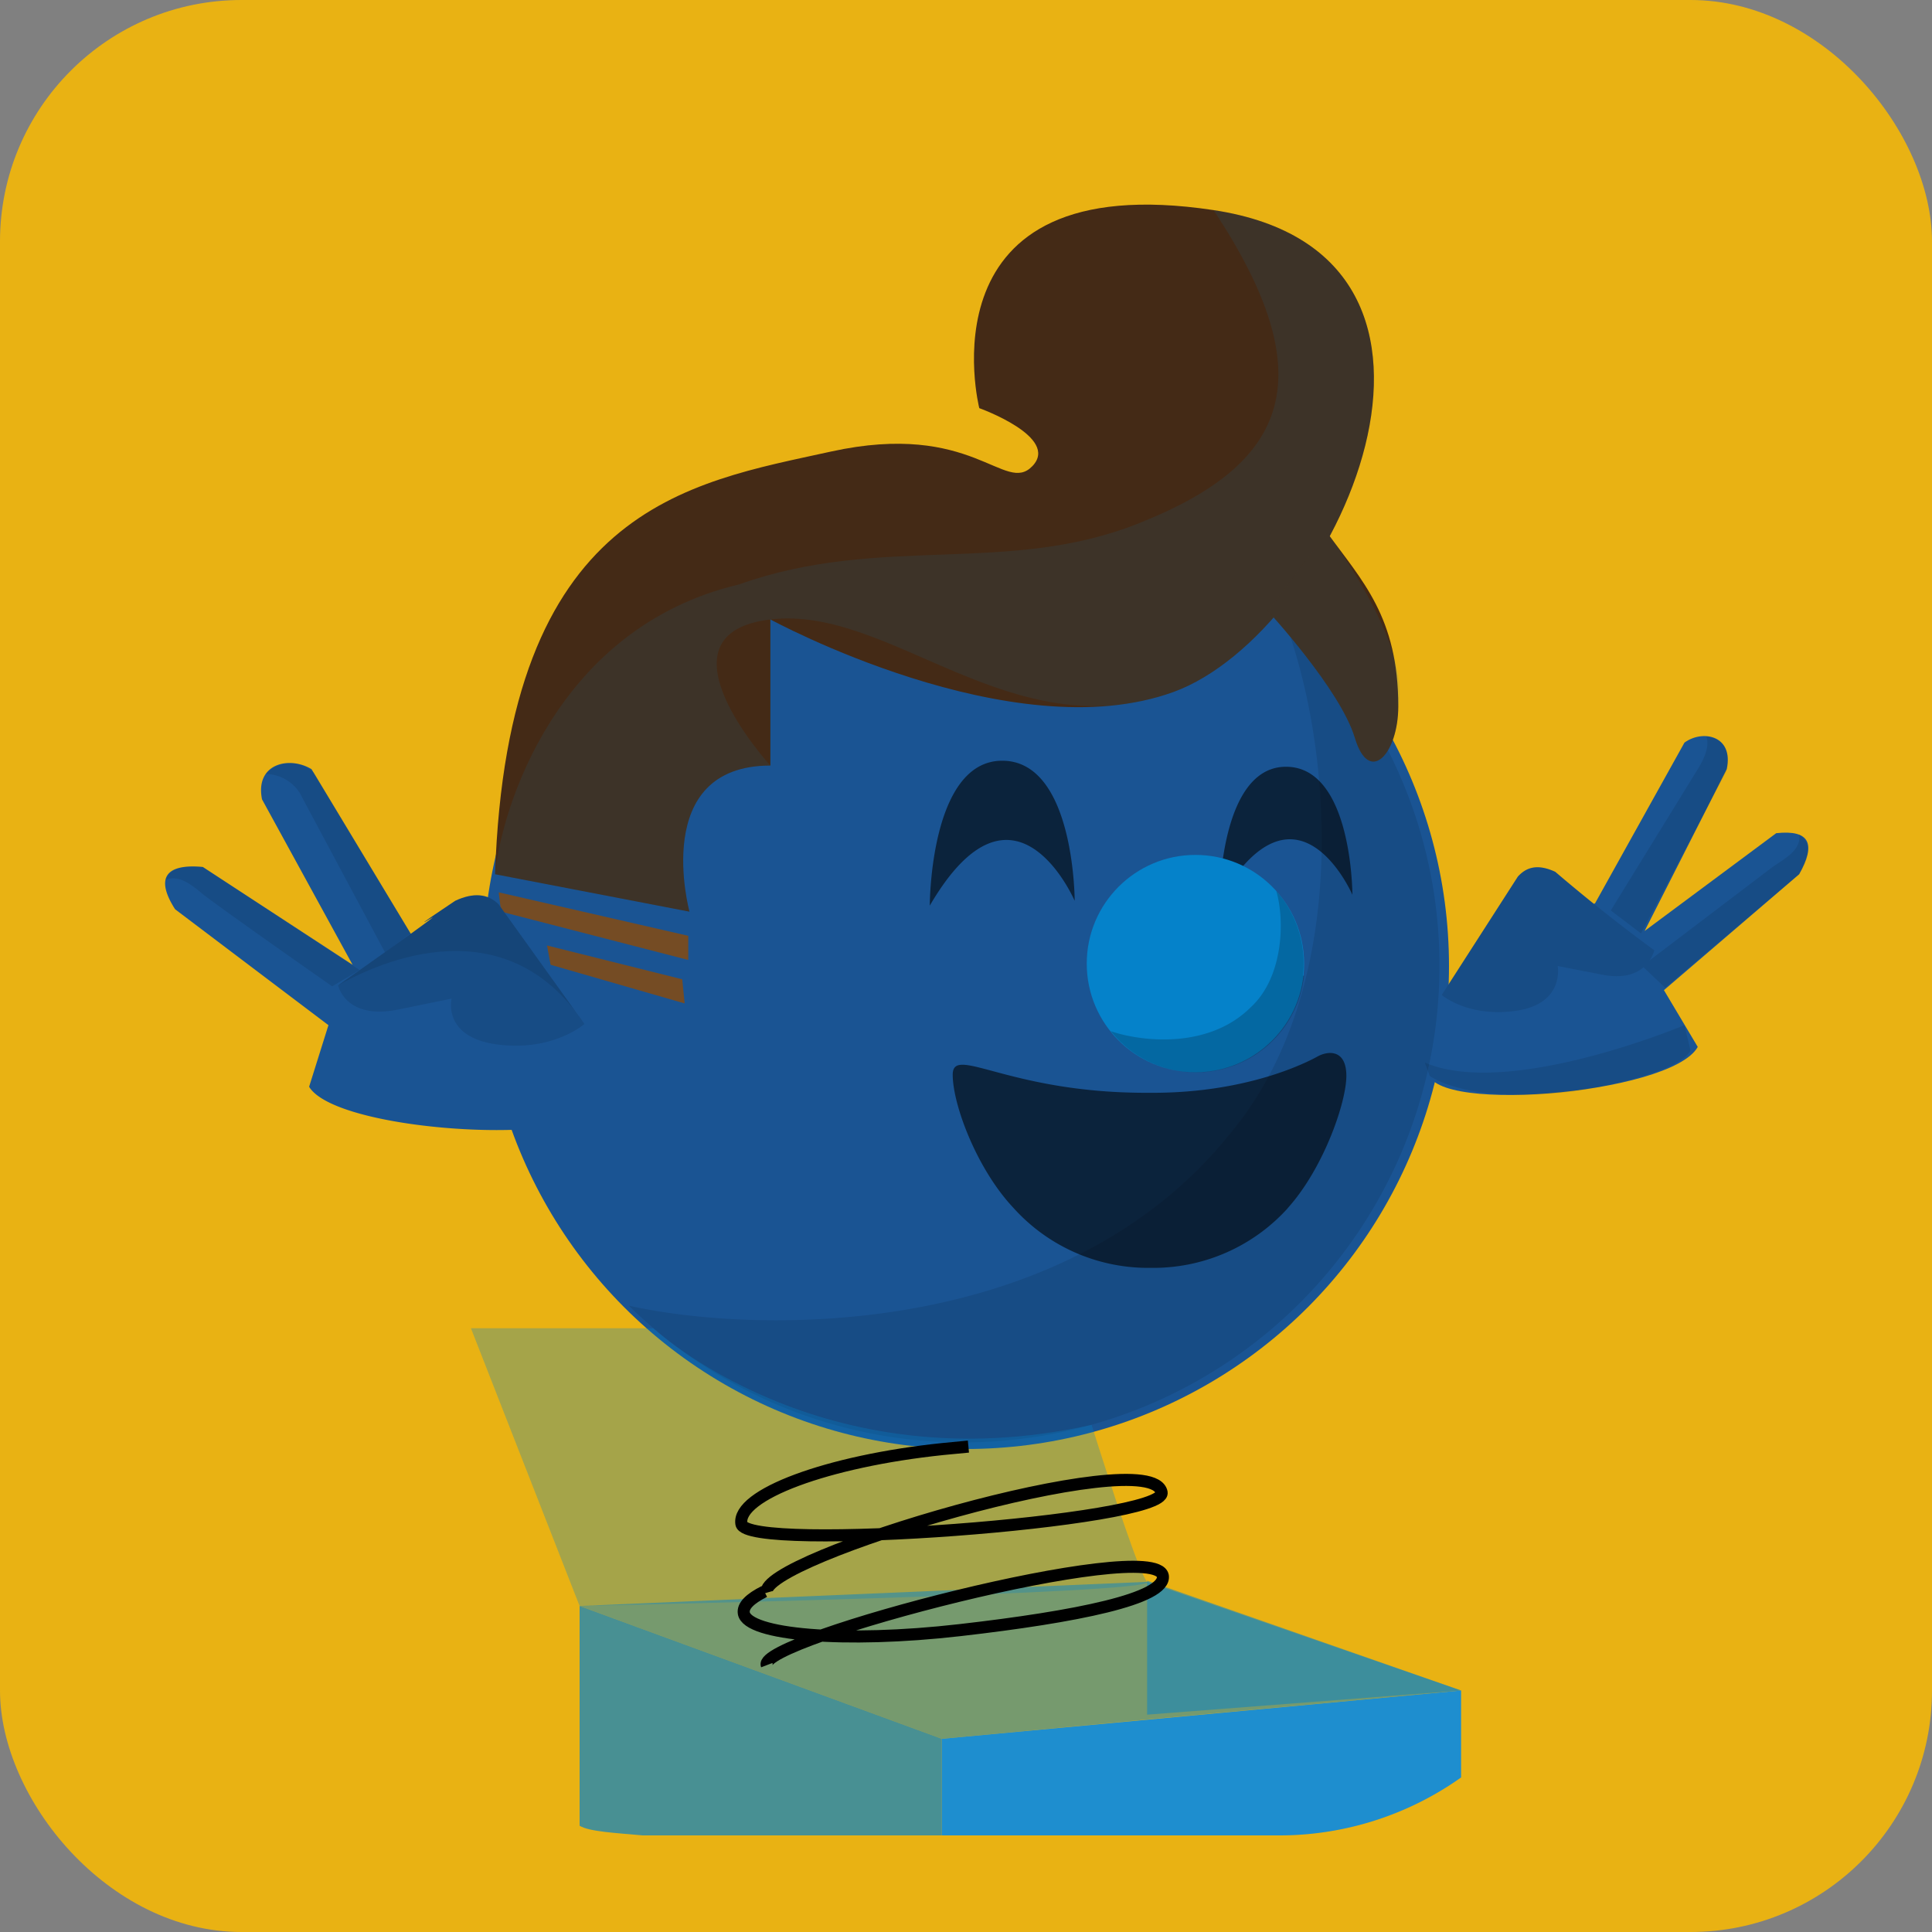
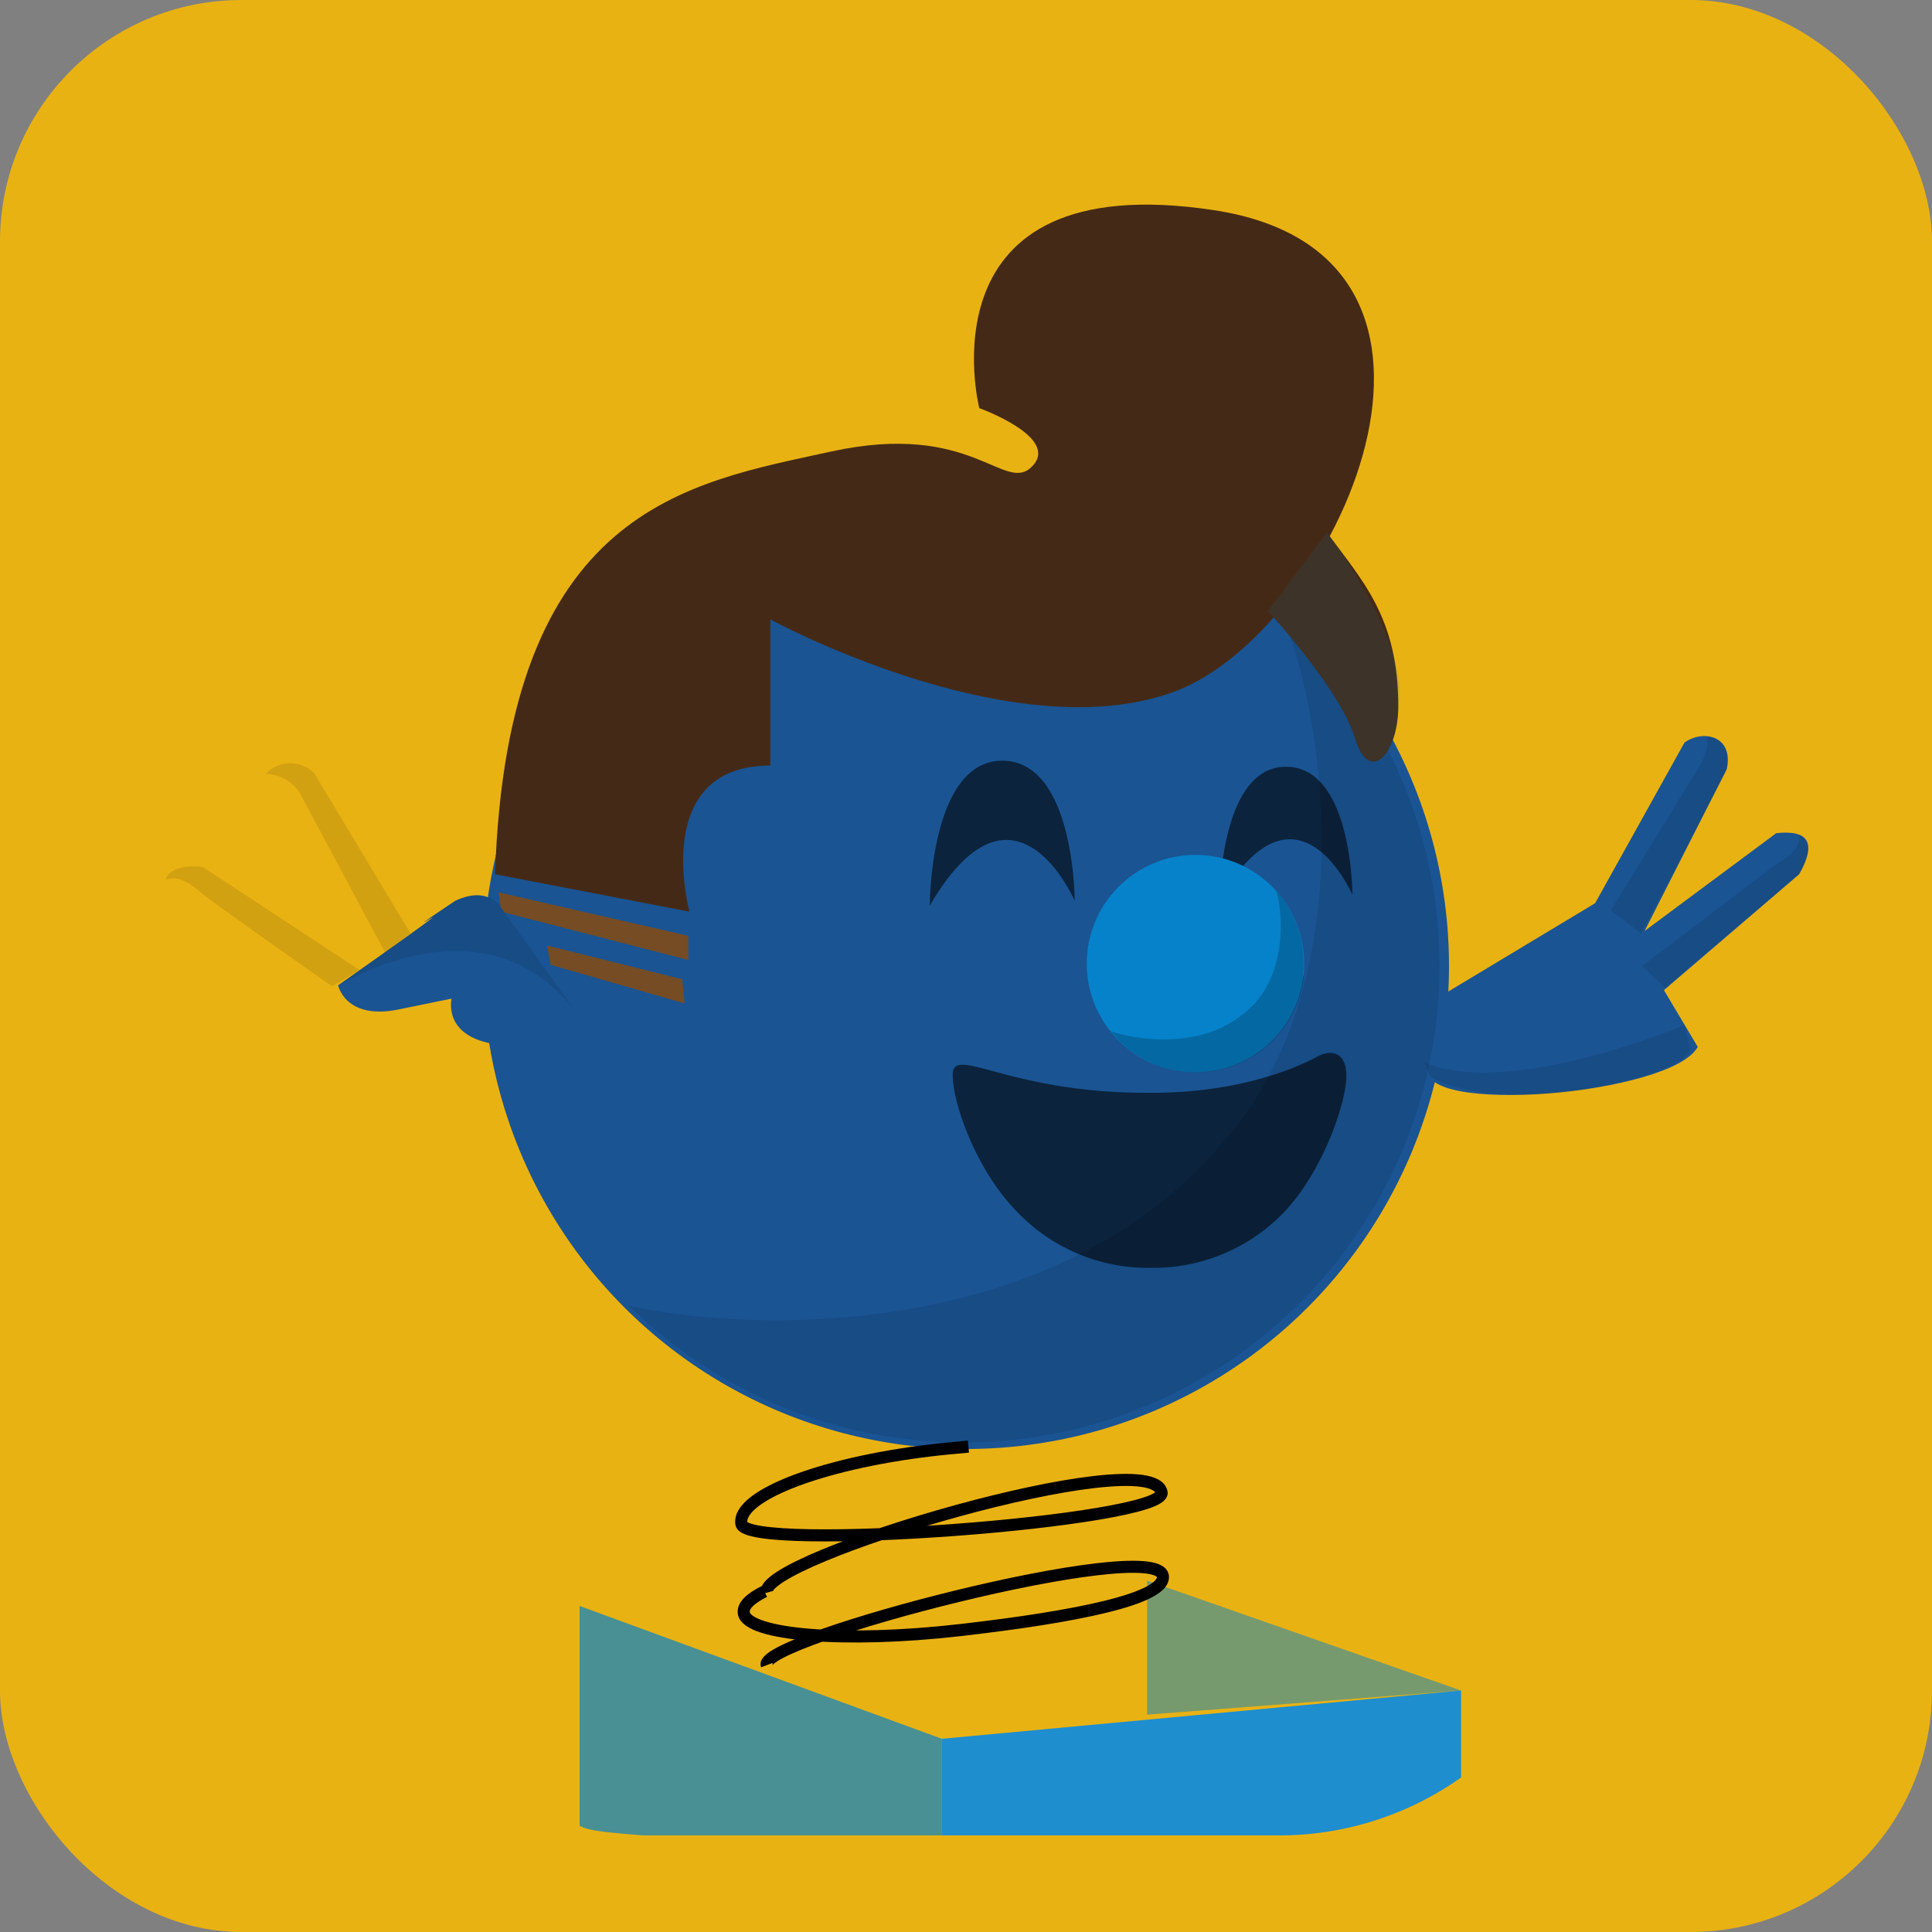
<svg xmlns="http://www.w3.org/2000/svg" viewBox="0 0 160 160" width="160" height="160">
  <rect x="0" y="0" width="160" height="160" fill="#808080" stroke="none" />
  <defs>
    <clipPath id="rectangle-clip-40">
      <rect x="0" y="0" width="160" height="160" rx="20" ry="20" />
    </clipPath>
  </defs>
  <g clip-path="url(#rectangle-clip-40)">
    <g color="#1A5493" fill="#0582CA">
      <rect fill="#E9B213" x="0" y="0" width="160" height="160" />
      <circle cx="80" cy="80" r="40" fill="#1A5493" />
      <g opacity=".1" fill="#010101">
        <path d="M119.21,80a39.46,39.46,0,0,1-67.13,28.13c10.36,2.33,36,3,49.82-14.28,10.39-12.47,8.31-33.23,4.16-43.26A39.35,39.35,0,0,1,119.21,80Z" />
      </g>
      <path d="M81.1 33.8s6.7 2.4 4.4 4.8-4.9-3.8-16.7-1.2S42 42 41 72.4l16.1 3.1s-3.3-12.1 6.7-12.1V51.3s20 10.9 33.4 6 27.8-36.2 3.3-39.9-19.4 16.4-19.4 16.4z" fill="#442a16" />
-       <path d="M41 72.4l16.1 3.1s-3.3-12.1 6.7-12.1c0 0-10-10.9 0-12.1s20 10.9 33.4 6 27.8-36.2 3.3-39.9c9.2 13.9 6.2 21-6.1 25.9-10.9 4.4-21.4.9-33.2 5.1C46 52 41.5 67.1 41 72.4z" opacity=".1" />
      <path d="M105 50.6s6 6.5 7.2 10.5 3.6 1.3 3.6-2.6c0-7.4-3-10.4-5.9-14.4" fill="#442a16" />
      <path d="M105 50.6s6 6.5 7.2 10.5 3.6 1.3 3.6-2.6c1.1-5.2-5.9-14.4-5.9-14.4" opacity=".1" />
      <path d="M41.3 73.9L57 77.5v2l-15.5-4zm4 4.4l11.2 2.8.2 2-11.1-3.2z" fill="#754c24" />
      <g fill="currentColor">
        <path d="M139.5 61.5l-7.4 13.3-12.8 7.7s-.6 4.6-1 5.9c-1.1 4 20.1 2.3 22.3-1.7l-2.8-4.7 11.2-9.6c1.4-2.5.9-3.7-1.9-3.4l-10.9 8.1 6.8-13.4c.6-2.8-2-3.3-3.5-2.2z" />
-         <path d="M119.4 82.4l6.3-9.8c.8-.9 1.8-1 3.1-.4a142.2 142.2 0 008.2 6.5s-.6 2.8-4.4 2L129 80s.6 3.1-3.4 3.7-6.2-1.3-6.2-1.3zM25.8 63.7L34 77.3l14.6 7.6s.6 4.8 1 6.1c1.2 4.1-21.6 3-24-1l1.6-5.1-12.7-9.6c-1.6-2.5-.9-3.8 2.3-3.5l12.4 8.1-7.5-13.7c-.6-3 2.3-3.6 4.1-2.5z" />
        <path d="M48.4 84.8l-7.1-9.9c-.9-.9-2.1-1-3.6-.3 0 0-3.9 2.6-2.1 1.5S28 81.6 28 81.6s.6 2.9 5 2l4.4-.9s-.8 3.2 3.8 3.8 7.2-1.7 7.2-1.7z" />
      </g>
      <g fill="#010101">
        <g opacity=".1">
-           <path d="M119.4 82.4l6.3-9.8c.8-.9 1.8-1 3.1-.4a142.2 142.2 0 008.2 6.5s-.6 2.8-4.4 2L129 80s.6 3.1-3.4 3.7-6.2-1.3-6.2-1.3zM48.4 84.8l-7.1-9.9c-.9-.9-2.1-1-3.6-.3 0 0-3.9 2.6-2.1 1.5S28 81.6 28 81.6s.6 2.9 5 2l4.4-.9s-.8 3.2 3.8 3.8 7.2-1.7 7.2-1.7z" />
          <path d="M22 64.1c1.3 0 2.5.8 3 1.9l6.9 12.9 2.1-1.6L26 64a2.8 2.8 0 00-4 .1c0-.1 0 0 0 0zM149 69.1c.2 1.3-1.2 2-2.2 2.7L136 80l1.9 1.8 11.1-9.4c.6-1 1.3-2.4 0-3.3zM141.3 61s.5.8-.7 2.7l-7.2 11.7 2.5 1.9 7-13.3c0 .2 1-2.7-1.6-3zM13.718 72.868c.991-.42 2.006.258 3.024 1.137 1.73 1.364 10.764 7.677 10.764 7.677l2.272-1.348-12.982-8.53c-1.304-.173-2.799.058-3.078 1.064zM139.5 84.9S125 91 118 88l.4 1.1s3.3 2.5 12.5 1.2c0 0 8.1-1.3 9.1-3.3l-.5-2.1zM-304.659 72.898s15.591 7.869 22.746 5.258c0 0 .25.915-.26 1.087-3.372 1.217-6.174 1.163-14.001-.37 0 0-7.822-1.632-9.377-4.321z" />
        </g>
        <path d="M48.4 84.8l-7.1-9.9c-.9-.9-2.1-1-3.6-.3 0 0-3.9 2.6-2.1 1.5S28 81.6 28 81.6c2.3-1.3 13.5-7.2 20.4 3.2z" opacity=".1" />
      </g>
      <g fill="#010101" opacity=".6">
        <path d="M77 75s0-12 6-12 6 11.6 6 11.6S84 63 77 75zM101 74.5s0-11 5.5-11 5.5 10.6 5.5 10.6-4.6-10.6-11 .4zM106.7 100a15 15 0 01-11.1 5H95a15 15 0 01-11.1-5c-3-3.2-5-8.5-5-11s4.6 1.5 16 1.5h.6c7.8 0 12.7-2.5 13.6-3s2.4-.6 2.4 1.6-1.9 7.7-4.9 11z" />
      </g>
      <circle cx="99" cy="79.8" r="9" />
      <path d="M108 80.8a9 9 0 01-16 4.6c2.3.8 8 1.6 11.6-2 2.7-2.5 2.8-7.2 2.1-9.6a9 9 0 012.2 7z" fill="#010101" opacity=".2" />
-       <path d="M39 110l9 23s48-1 47-2c-.6-.6-2.8-7.3-4.6-13-22.4 5-36.3-8-36.3-8H39z" opacity=".3" />
-       <path d="M95 131l26 9-26 2.4-17 1.6-30-11" opacity=".5" />
      <path d="M95 130.9V142l26-2z" opacity=".5" />
      <g fill="none" stroke="#000" stroke-miterlimit="10">
        <path d="M63.5 131.9c-.8-2.8 31.9-12.5 32.7-8.3.4 2.4-34.4 5-34.8 2.6s7.1-5.2 16.7-6.2l2.1-.2" />
        <path d="M63.5 137.9c-.8-2.1 32.1-10.7 32.8-7.4.3 1.9-7.2 3.4-16.8 4.5s-17.6.4-17.9-1.4c-.1-.6.5-1.2 1.7-1.8" />
      </g>
      <path d="M48 133v18.2c.8.5 3.1.6 5.2.8H78v-8l-30-11z" opacity=".7" />
      <path d="M121 140v7.2a26 26 0 01-15 4.8H78v-8l43-4z" />
      <path d="M121 140v7.2a26 26 0 01-15 4.8H78v-8l43-4z" opacity=".1" fill="#fff" />
    </g>
  </g>
</svg>